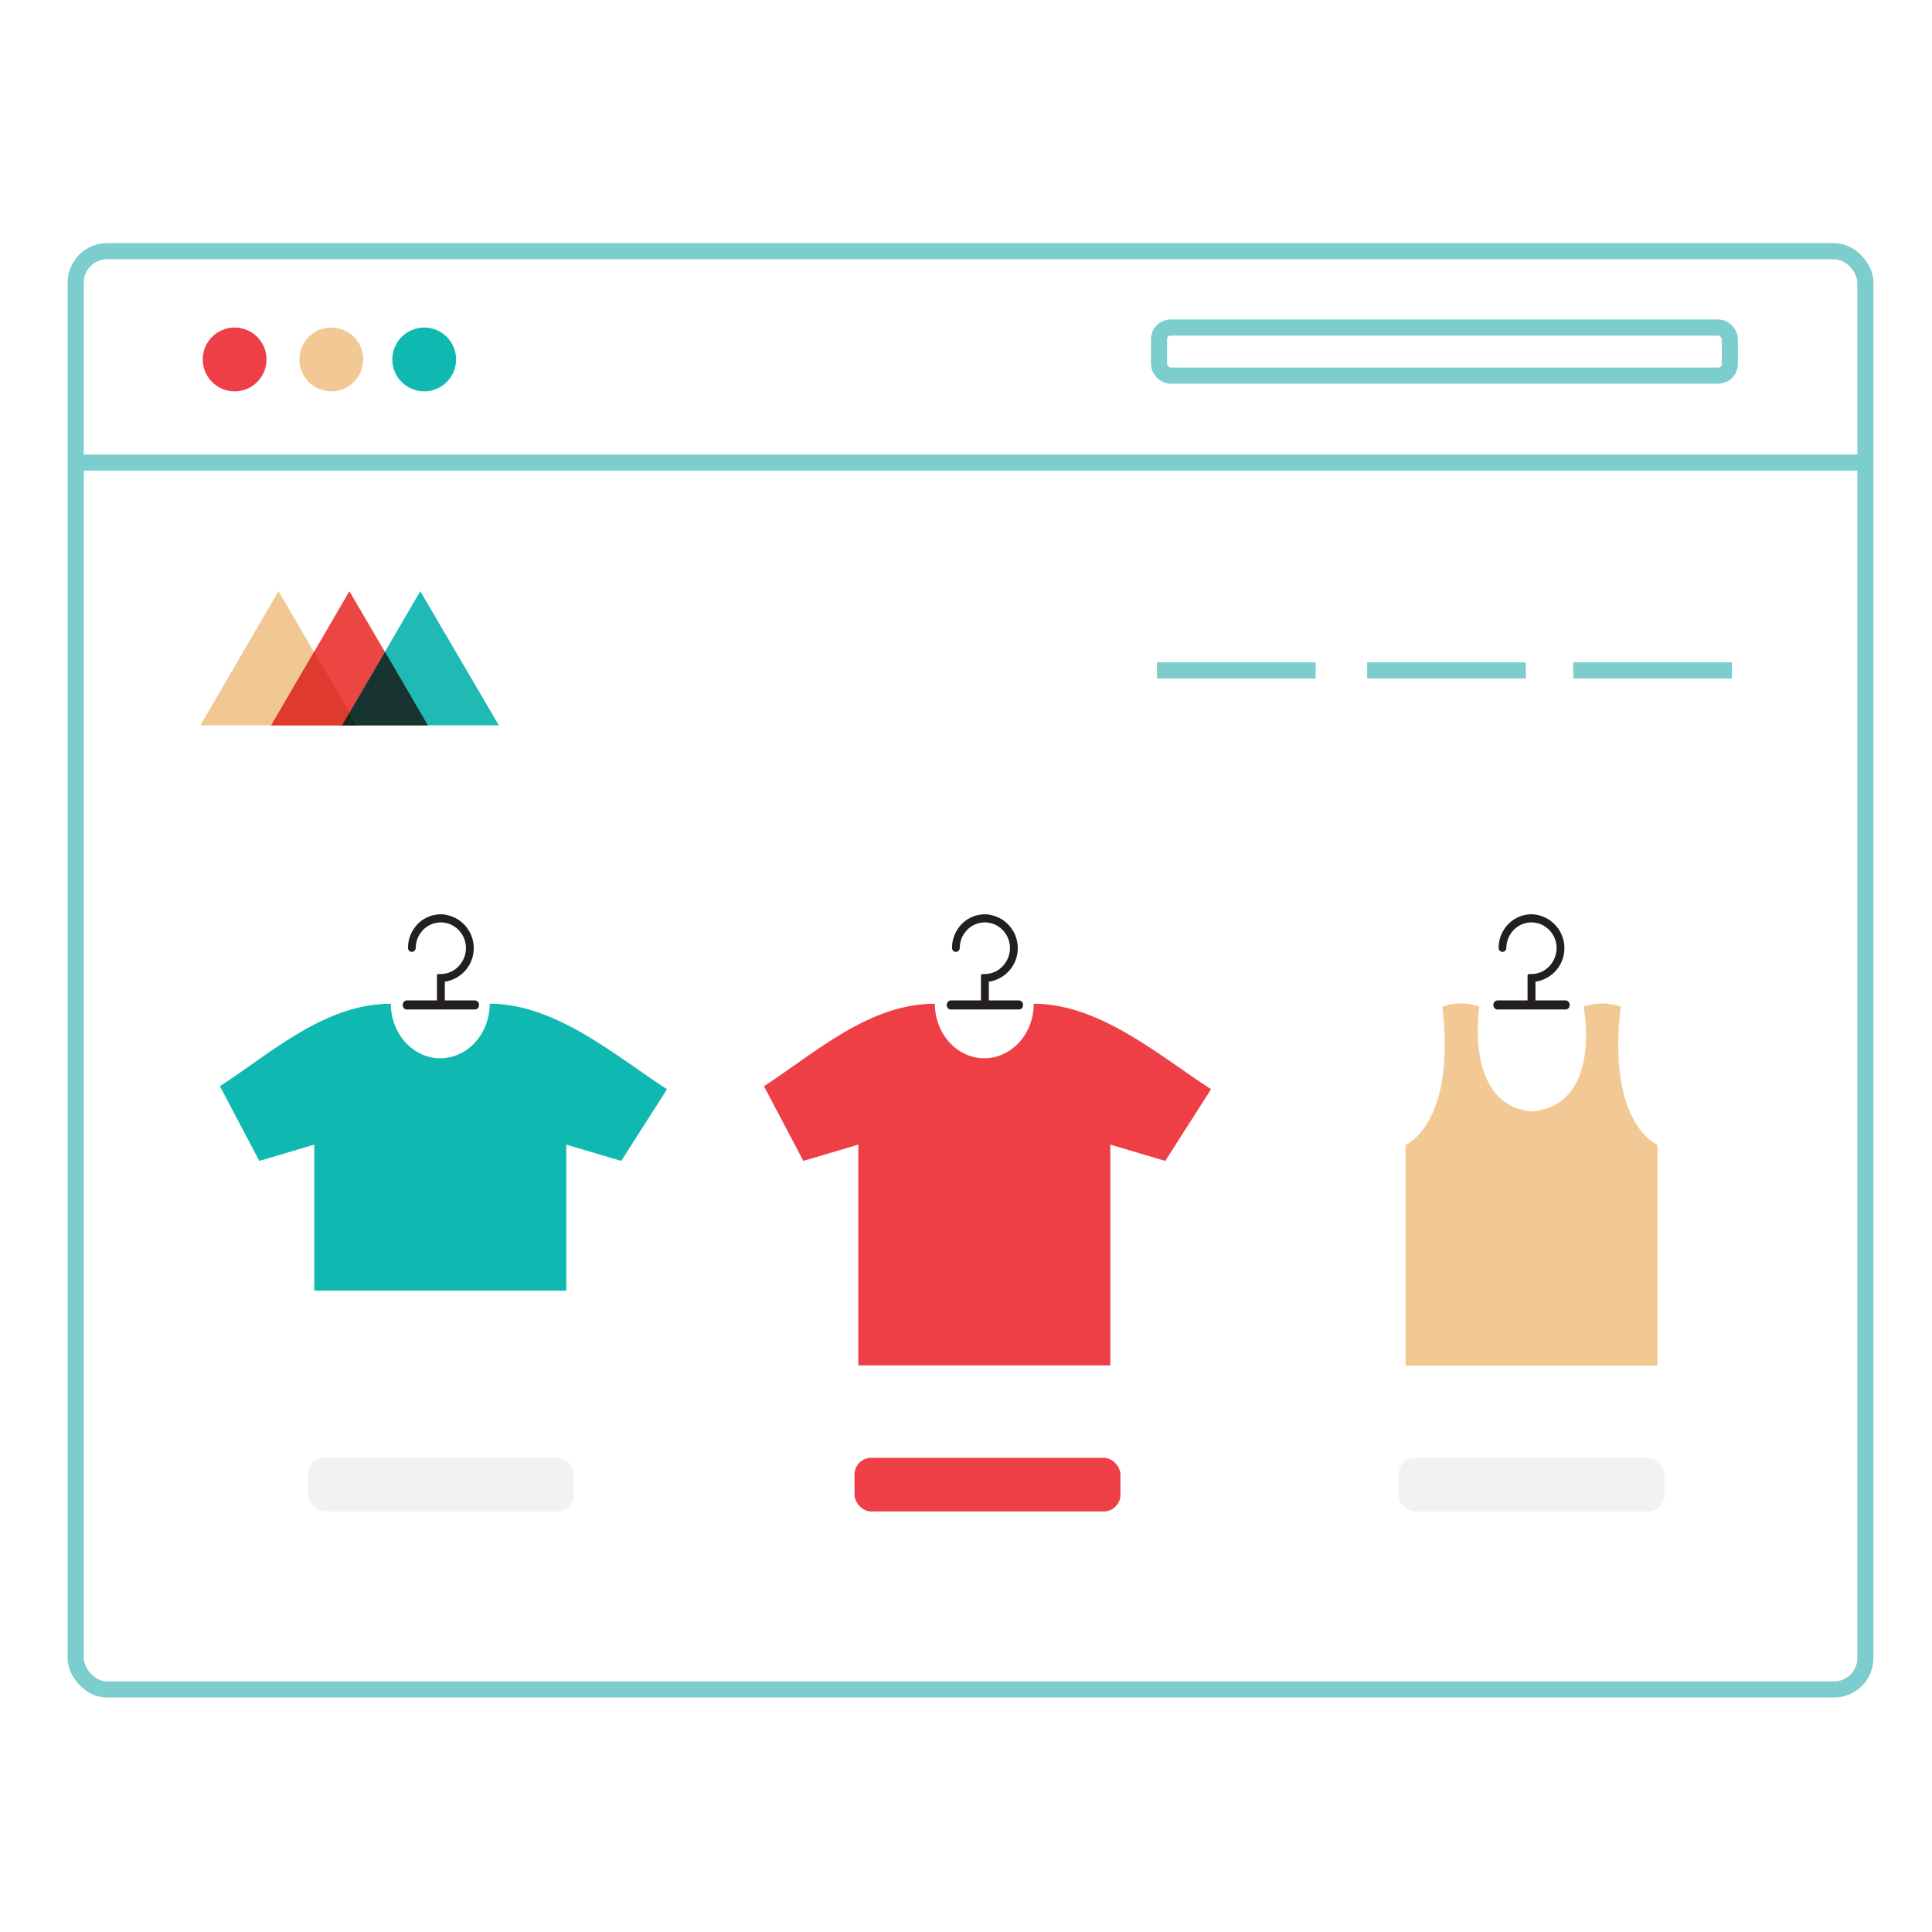
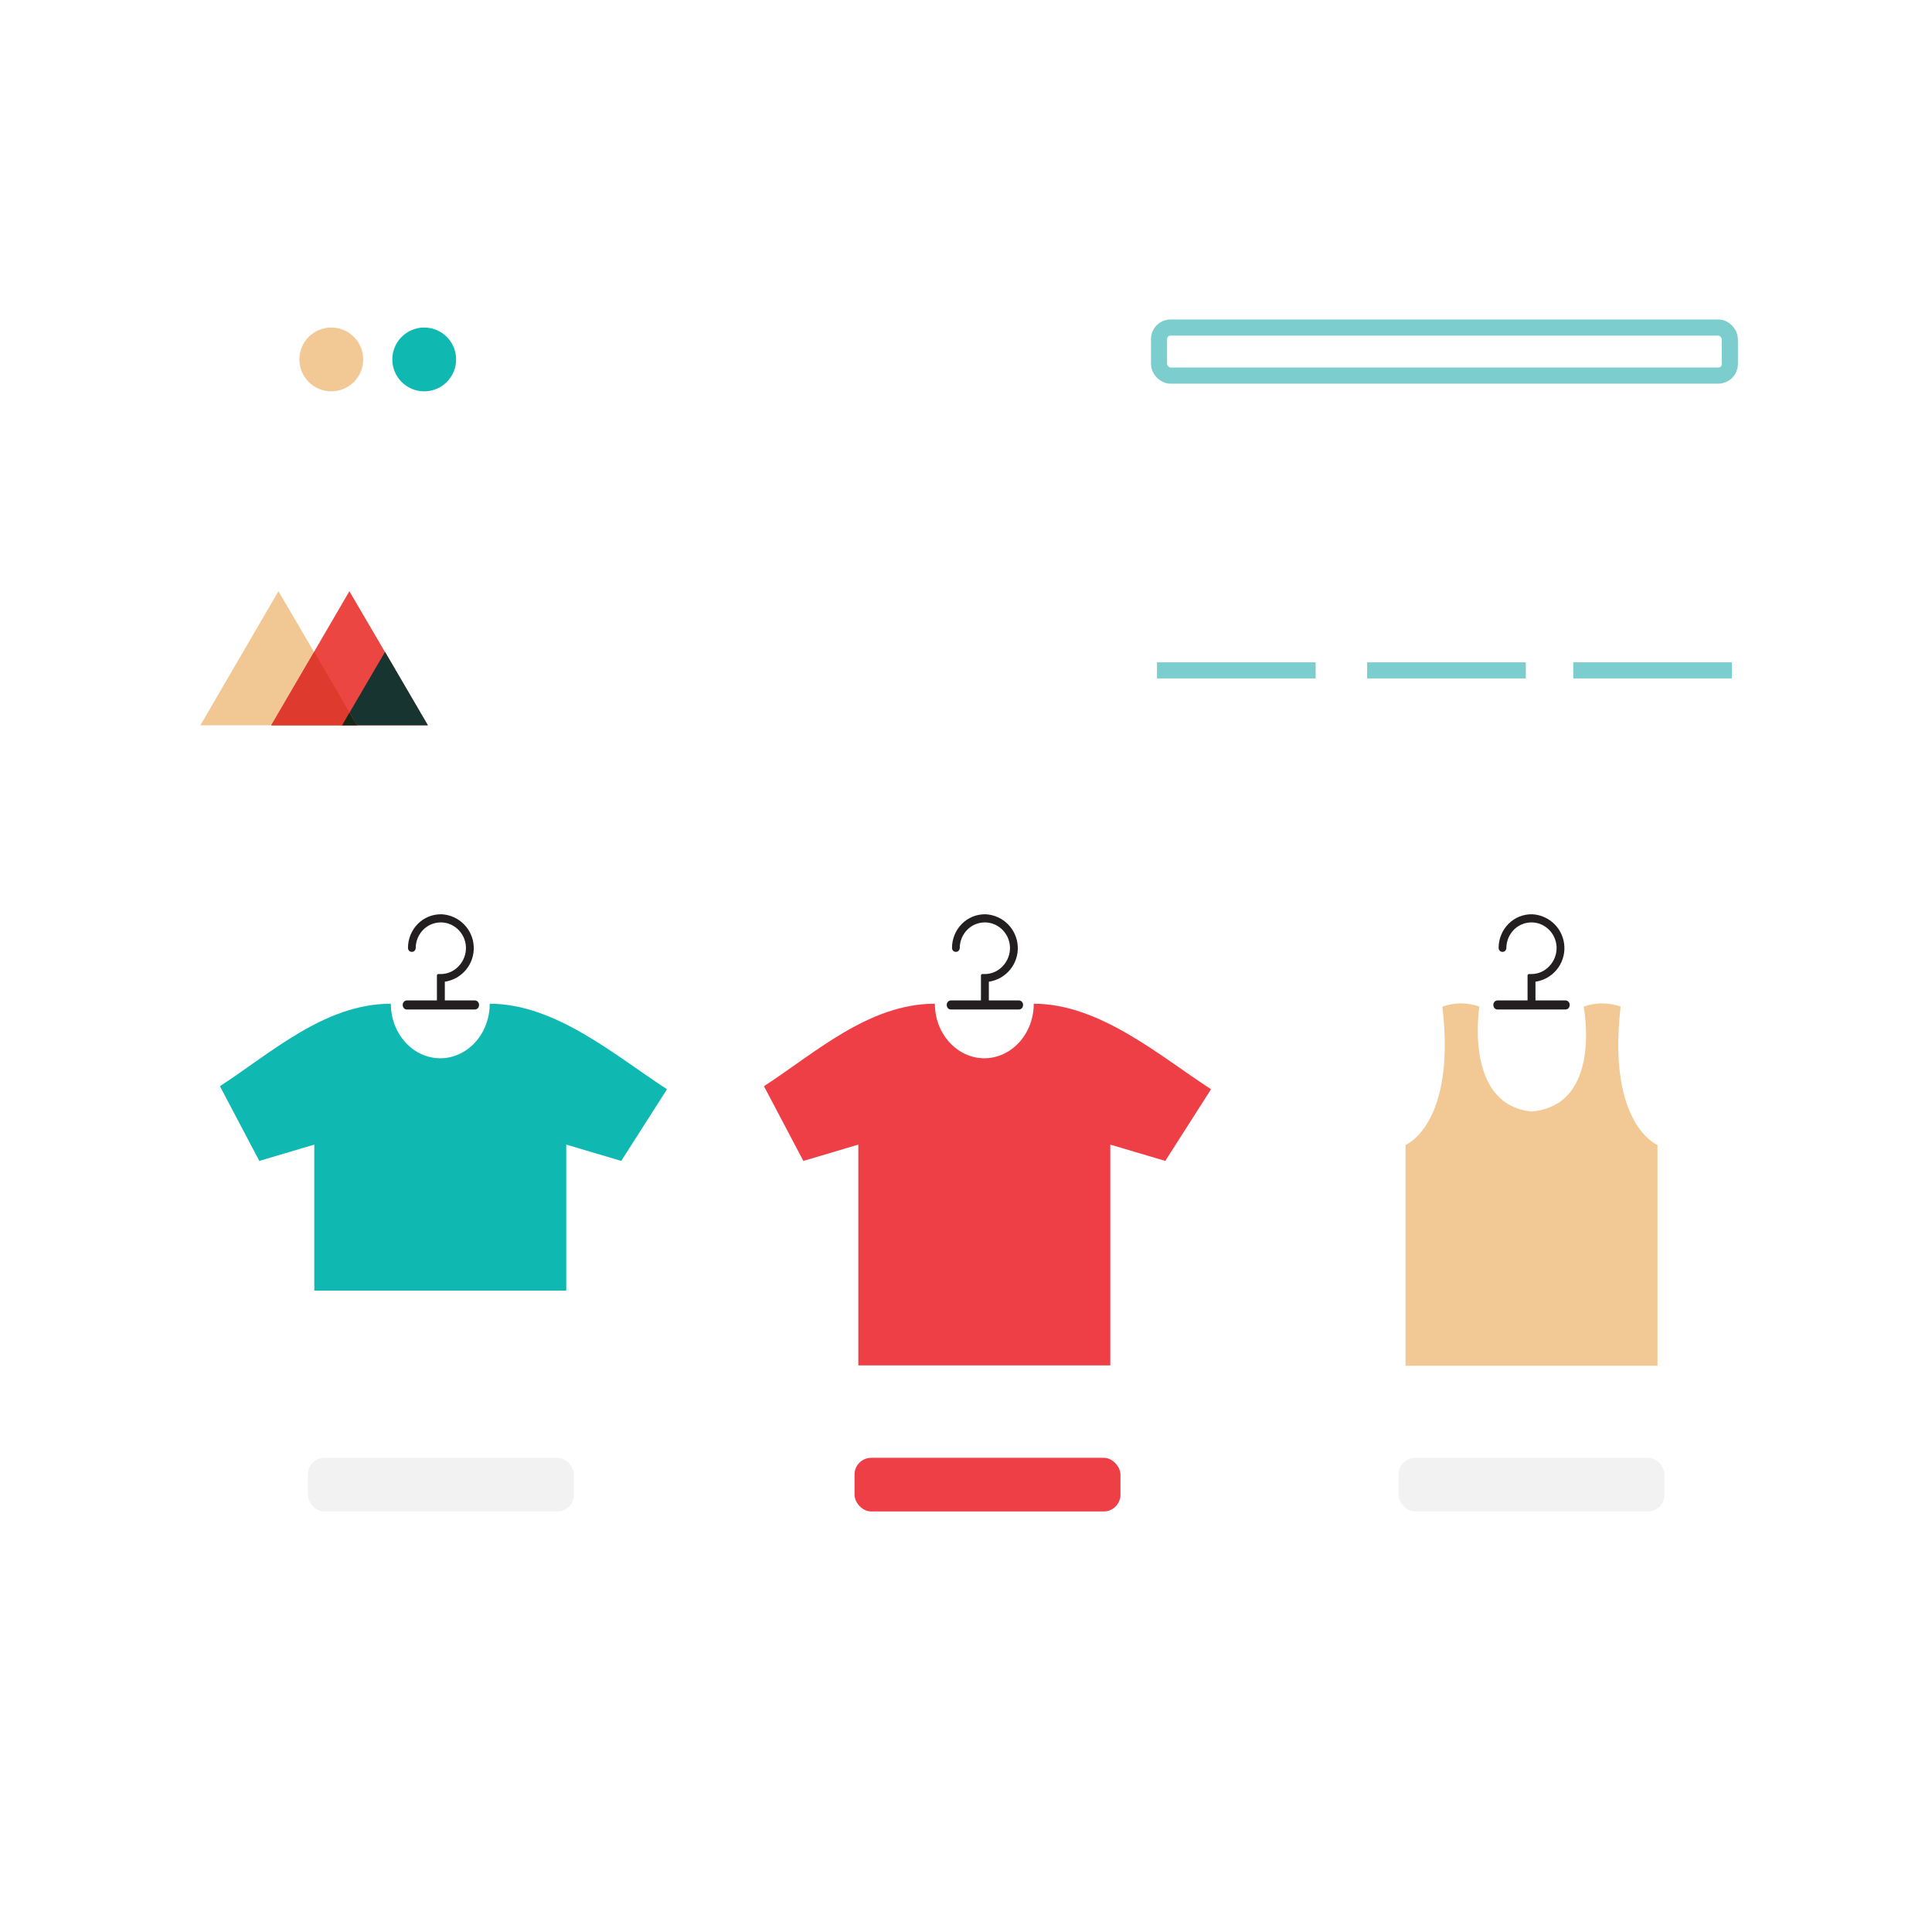
<svg xmlns="http://www.w3.org/2000/svg" xmlns:xlink="http://www.w3.org/1999/xlink" width="180px" height="180px" viewBox="0 0 180 180" version="1.1">
  <title>polo_step 2 copy</title>
  <defs>
    <polygon id="path-1" points="179.971 0 179.971 179.971 0 179.971 0 0" />
  </defs>
  <g id="Page-1" stroke="none" stroke-width="1" fill="none" fill-rule="evenodd">
    <g id="pf-landing-sportswear-brand" transform="translate(-631, -3993)">
      <g id="Group-3" transform="translate(160, 3907)">
        <g id="Group-15" transform="translate(0, 86)">
          <g id="polo_step-2-copy" transform="translate(471, 0)">
            <mask id="mask-2" fill="white">
              <use xlink:href="#path-1" />
            </mask>
            <g id="Path" />
            <g id="picking-a-shirt-on-printful-page" mask="url(#mask-2)">
              <g transform="translate(6.871, 22.88)">
                <g id="Group" stroke-width="1" fill="none" fill-rule="evenodd">
-                   <rect id="Rectangle" stroke="#7CCDCD" stroke-width="1.5" x="0.181" y="0.522" width="166.741" height="134" rx="2.924" />
-                   <circle id="Oval" fill="#EE3F47" fill-rule="nonzero" cx="14.989" cy="10.608" r="2.972" />
                  <circle id="Oval-2" fill="#0FB9B2" fill-rule="nonzero" cx="32.652" cy="10.608" r="2.972" />
                  <circle id="Oval-3" fill="#F2C994" fill-rule="nonzero" cx="23.996" cy="10.608" r="2.972" />
                  <g transform="translate(13.578, 61.853)" fill-rule="nonzero" id="Path">
                    <path d="M23.806,8.473 L20.994,8.473 L20.994,6.73 C22.598,6.492 23.762,5.079 23.688,3.459 C23.614,1.839 22.326,0.538 20.707,0.448 C19.876,0.427 19.072,0.748 18.484,1.336 C17.89,1.935 17.559,2.744 17.561,3.587 C17.561,3.717 17.629,3.837 17.74,3.904 C17.852,3.969 17.991,3.969 18.103,3.904 C18.214,3.837 18.282,3.717 18.282,3.587 C18.285,2.936 18.549,2.313 19.015,1.857 C19.677,1.216 20.657,1.03 21.508,1.384 C22.366,1.754 22.932,2.586 22.962,3.52 C22.98,4.167 22.743,4.795 22.3,5.267 C21.871,5.74 21.264,6.012 20.626,6.018 L20.387,6.018 C20.352,6.018 20.32,6.031 20.295,6.055 C20.271,6.08 20.258,6.112 20.258,6.147 L20.258,8.473 L17.447,8.473 C17.228,8.489 17.061,8.676 17.072,8.896 C17.07,9.003 17.107,9.107 17.174,9.189 C17.238,9.269 17.333,9.316 17.435,9.319 L17.447,9.318 L23.804,9.318 C23.91,9.316 24.009,9.27 24.079,9.19 C24.147,9.106 24.183,9 24.181,8.892 C24.191,8.674 24.024,8.488 23.806,8.473 Z" fill="#231F20" />
                    <path d="M25.177,8.781 C25.177,11.59 23.111,13.864 20.557,13.864 L20.584,13.864 C18.031,13.864 15.965,11.59 15.965,8.781 L15.965,8.781 C9.803,8.781 4.792,13.388 0.04,16.464 L3.711,23.427 L8.833,21.907 L8.833,35.514 L32.309,35.514 L32.309,21.907 L37.431,23.427 L41.695,16.749 C36.943,13.673 31.339,8.781 25.177,8.781 L25.177,8.781 Z" fill="#0FB9B2" />
                  </g>
                  <g transform="translate(63.817, 61.853)" fill-rule="nonzero" id="Path">
                    <path d="M24.253,8.473 L21.441,8.473 L21.441,6.73 C23.045,6.492 24.209,5.079 24.135,3.459 C24.061,1.839 22.773,0.538 21.154,0.448 C20.323,0.427 19.519,0.748 18.931,1.336 C18.338,1.935 18.006,2.744 18.008,3.587 C18.008,3.717 18.076,3.837 18.187,3.904 C18.3,3.969 18.438,3.969 18.55,3.904 C18.661,3.837 18.729,3.717 18.729,3.587 C18.732,2.936 18.996,2.313 19.463,1.857 C20.124,1.216 21.105,1.03 21.955,1.384 C22.813,1.754 23.379,2.586 23.409,3.52 C23.427,4.167 23.19,4.795 22.747,5.267 C22.318,5.74 21.711,6.012 21.073,6.018 L20.834,6.018 C20.799,6.018 20.767,6.031 20.743,6.055 C20.718,6.08 20.705,6.112 20.705,6.147 L20.705,8.473 L17.894,8.473 C17.675,8.489 17.508,8.676 17.519,8.895 C17.517,9.002 17.554,9.107 17.621,9.189 C17.685,9.269 17.78,9.316 17.882,9.319 L17.894,9.318 L24.251,9.318 C24.357,9.316 24.456,9.27 24.526,9.19 C24.594,9.106 24.63,9 24.628,8.892 C24.638,8.674 24.471,8.488 24.253,8.473 Z" fill="#231F20" />
                    <path d="M25.624,8.781 C25.624,11.59 23.558,13.864 21.005,13.864 L21.032,13.864 C18.478,13.864 16.412,11.59 16.412,8.781 L16.412,8.781 C10.25,8.781 5.239,13.388 0.487,16.464 L4.158,23.427 L9.28,21.907 L9.28,42.479 L32.756,42.479 L32.756,21.907 L37.878,23.427 L42.142,16.749 C37.39,13.673 31.786,8.781 25.624,8.781 L25.624,8.781 Z" fill="#EE3F47" />
                  </g>
                  <rect id="Rectangle" stroke="#7CCDCD" stroke-width="1.5" x="101.113" y="7.636" width="53.182" height="4.478" rx="1.069" />
-                   <line x1="0.303" y1="20.216" x2="166.498" y2="20.216" id="Path" stroke="#7CCDCD" stroke-width="1.5" />
                  <line x1="139.704" y1="39.579" x2="154.486" y2="39.579" id="Path" stroke="#7CCDCD" stroke-width="1.5" />
                  <line x1="120.504" y1="39.579" x2="135.286" y2="39.579" id="Path" stroke="#7CCDCD" stroke-width="1.5" />
                  <line x1="100.922" y1="39.579" x2="115.704" y2="39.579" id="Path" stroke="#7CCDCD" stroke-width="1.5" />
                  <g transform="translate(123.56, 61.853)" fill-rule="nonzero" id="Path">
                    <path d="M20.561,9.051 C19.446,8.655 18.23,8.653 17.114,9.046 C17.114,9.046 18.928,18.256 12.257,18.822 C5.913,18.186 7.4,9.046 7.4,9.046 C6.284,8.653 5.068,8.655 3.953,9.051 C5.239,20.045 0.519,21.94 0.519,21.94 L0.519,42.512 L23.995,42.512 L23.995,21.94 C23.995,21.94 19.275,20.045 20.561,9.051 Z" fill="#F2C994" />
                    <path d="M15.437,8.473 L12.625,8.473 L12.625,6.73 C14.229,6.492 15.393,5.079 15.319,3.459 C15.245,1.839 13.957,0.538 12.338,0.448 C11.506,0.427 10.703,0.748 10.114,1.336 C9.521,1.935 9.189,2.744 9.192,3.587 C9.192,3.717 9.26,3.837 9.371,3.904 C9.483,3.969 9.621,3.969 9.734,3.904 C9.845,3.837 9.913,3.717 9.913,3.587 C9.916,2.936 10.18,2.313 10.646,1.857 C11.308,1.216 12.288,1.03 13.139,1.384 C13.996,1.754 14.563,2.586 14.593,3.52 C14.611,4.167 14.373,4.795 13.931,5.267 C13.502,5.74 12.895,6.012 12.257,6.018 L12.017,6.018 C11.983,6.018 11.95,6.031 11.926,6.055 C11.902,6.08 11.888,6.112 11.888,6.147 L11.888,8.473 L9.077,8.473 C8.858,8.489 8.692,8.676 8.702,8.896 C8.701,9.003 8.737,9.107 8.805,9.189 C8.868,9.269 8.964,9.316 9.066,9.319 L9.077,9.318 L15.435,9.318 C15.54,9.316 15.64,9.27 15.709,9.19 C15.777,9.106 15.814,9 15.812,8.892 C15.821,8.674 15.655,8.488 15.437,8.473 Z" fill="#231F20" />
                  </g>
                  <polygon id="Path" fill="#F1C893" fill-rule="nonzero" points="11.797 44.693 19.07 32.202 26.39 44.693" />
                  <polygon id="Path-2" fill="#EB4641" fill-rule="nonzero" points="18.401 44.693 25.681 32.202 32.993 44.693" />
-                   <polygon id="Path-3" fill="#1EBAB3" fill-rule="nonzero" points="25.005 44.693 32.284 32.202 39.604 44.693" />
                  <polygon id="Path-4" fill="#173430" fill-rule="nonzero" points="25.005 44.693 32.993 44.693 29.002 37.853" />
                  <polygon id="Path-5" fill="#DF3A2E" fill-rule="nonzero" points="18.401 44.693 26.39 44.693 22.399 37.853" />
                  <polygon id="Path-6" fill="#15291B" fill-rule="nonzero" points="25.005 44.693 26.39 44.693 25.681 43.512" />
                </g>
                <rect id="Rectangle" fill="#EE3F47" fill-rule="nonzero" x="72.742" y="112.941" width="24.778" height="4.999" rx="1.561" />
                <rect id="Rectangle" fill="#F2F2F2" fill-rule="nonzero" x="123.428" y="112.941" width="24.778" height="4.999" rx="1.541" />
                <rect id="Rectangle" fill="#F2F2F2" fill-rule="nonzero" x="21.815" y="112.941" width="24.778" height="4.999" rx="1.541" />
              </g>
            </g>
          </g>
        </g>
      </g>
    </g>
  </g>
</svg>